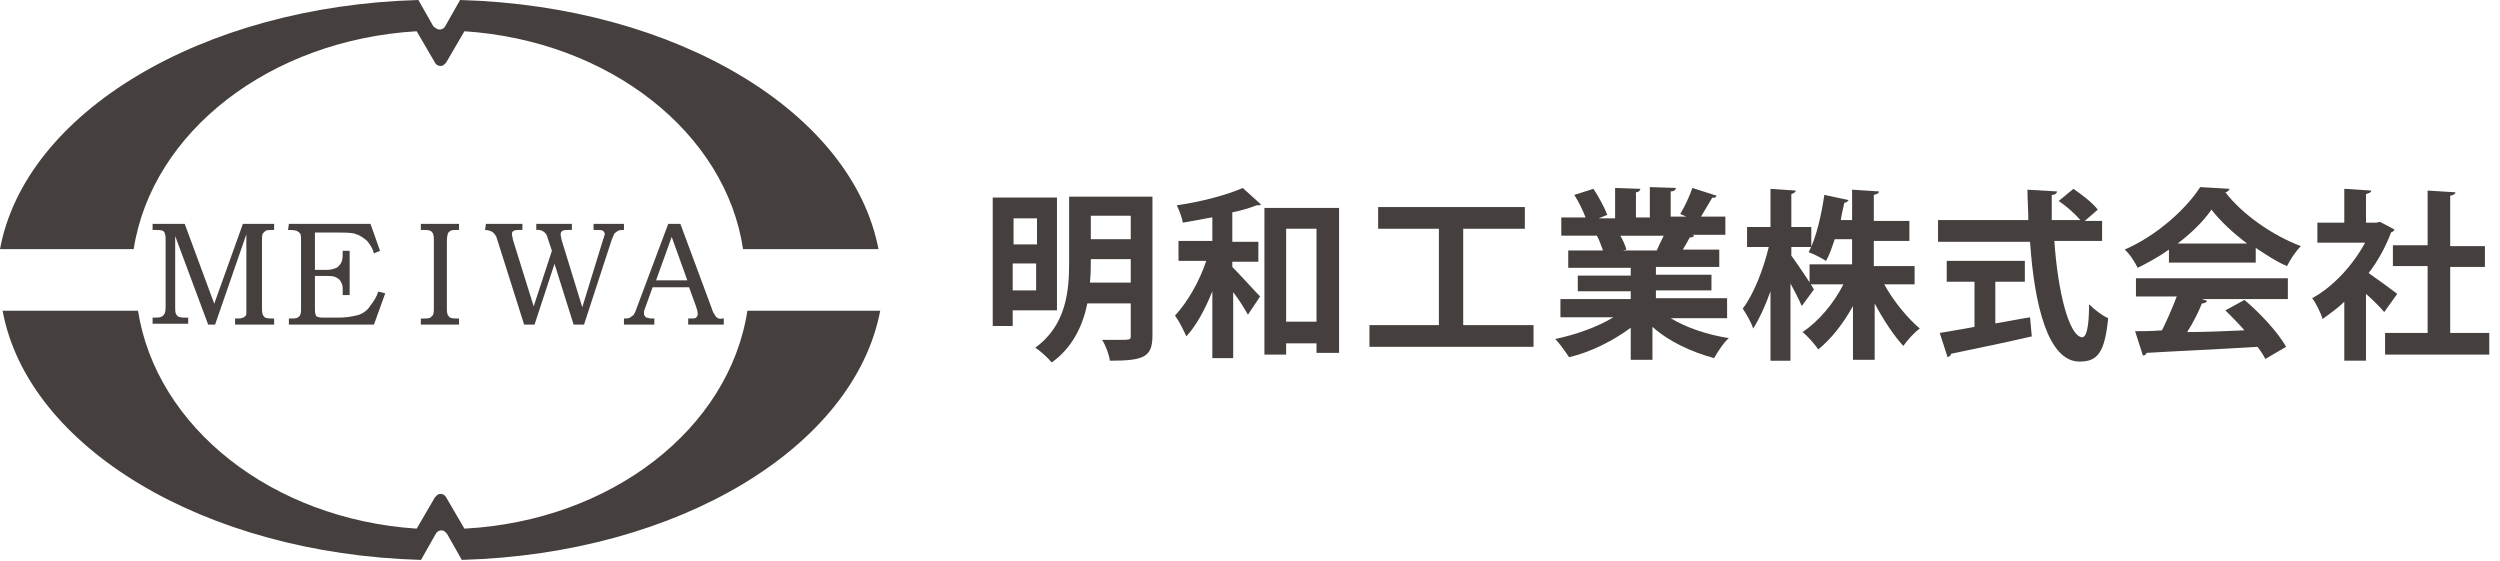
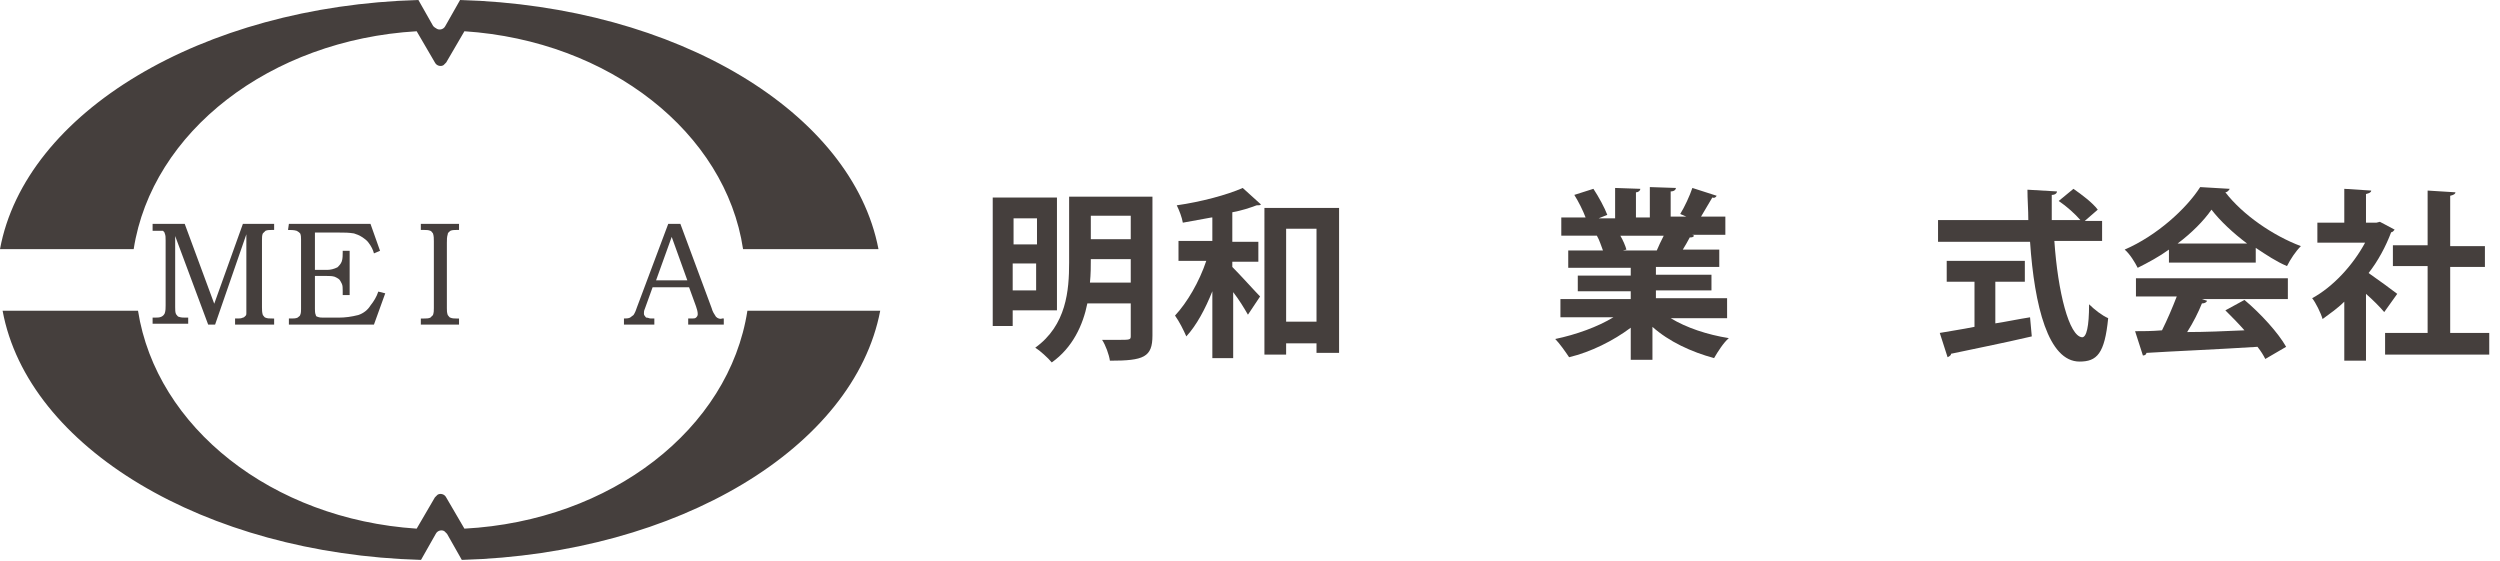
<svg xmlns="http://www.w3.org/2000/svg" version="1.1" id="レイヤー_1" x="0px" y="0px" viewBox="0 0 288 64.6" style="enable-background:new 0 0 288 64.6;" xml:space="preserve">
  <style type="text/css">
	.st0{enable-background:new    ;}
	.st1{fill:#453F3D;}
</style>
  <g id="グループ_1545" transform="translate(-1049.038 -1925.447)">
    <g class="st0">
      <path class="st1" d="M1170.8,1961.2h-5.1v1.8h-2.3v-14.8h7.4V1961.2z M1168.5,1950.6h-2.7v3h2.7V1950.6z M1165.7,1958.9h2.7v-3.1    h-2.7V1958.9z M1181.8,1948v16.1c0,2.5-1,2.9-4.9,2.9c-0.1-0.7-0.5-1.8-0.9-2.4c0.6,0,1.2,0,1.7,0c1.6,0,1.6,0,1.6-0.5v-3.7h-5    c-0.5,2.5-1.7,5.1-4.1,6.8c-0.4-0.5-1.4-1.4-1.9-1.7c3.6-2.6,3.9-6.6,3.9-9.8v-7.6H1181.8z M1174.7,1955.3c0,0.8,0,1.7-0.1,2.7    h4.7v-2.7H1174.7z M1179.3,1950.3h-4.6v2.7h4.6V1950.3z" />
      <path class="st1" d="M1188.6,1950.5c-1.1,0.2-2.2,0.4-3.3,0.6c-0.1-0.6-0.4-1.4-0.7-2c2.8-0.4,5.8-1.2,7.6-2l2.1,1.9    c-0.1,0.1-0.2,0.1-0.5,0.1c-0.8,0.3-1.7,0.6-2.8,0.8v3.4h3v2.3h-3v0.6c0.9,0.9,2.7,2.9,3.2,3.4l-1.4,2.1c-0.4-0.7-1-1.7-1.7-2.6    v7.6h-2.4v-7.7c-0.8,2-1.8,3.9-3,5.2c-0.3-0.7-0.8-1.7-1.3-2.4c1.4-1.5,2.8-3.9,3.6-6.3h-3.2v-2.3h3.9V1950.5z M1194.7,1949.4h8.6    v16.7h-2.6v-1.1h-3.5v1.3h-2.5V1949.4z M1197.2,1962.5h3.5v-10.7h-3.5V1962.5z" />
-       <path class="st1" d="M1217.6,1962.9h8.1v2.5h-18.9v-2.5h8v-11.1h-7v-2.5h16.9v2.5h-7.1V1962.9z" />
      <path class="st1" d="M1247.6,1962.1h-6.1c1.8,1.1,4.2,1.9,6.7,2.3c-0.6,0.5-1.3,1.6-1.7,2.3c-2.6-0.7-5.2-1.9-7.1-3.6v3.8h-2.5    v-3.7c-2,1.5-4.6,2.8-7.1,3.4c-0.4-0.6-1.1-1.6-1.6-2.1c2.4-0.5,4.9-1.4,6.7-2.5h-6.1v-2.1h8.1v-0.9h-6.1v-1.8h6.1v-0.9h-7.2v-2h4    c-0.2-0.5-0.4-1.2-0.7-1.7l0.3,0v0l-4.4,0v-2.1h2.8c-0.3-0.8-0.8-1.8-1.3-2.6l2.2-0.7c0.6,0.9,1.3,2.2,1.6,3l-1,0.4h1.9v-3.5    l2.9,0.1c0,0.2-0.2,0.4-0.5,0.4v2.9h1.6v-3.5l3,0.1c0,0.2-0.2,0.4-0.6,0.4v2.9h1.8l-0.7-0.3c0.5-0.8,1.1-2.1,1.4-3l2.8,0.9    c-0.1,0.2-0.3,0.3-0.5,0.2c-0.4,0.7-0.9,1.5-1.3,2.2h2.8v2.1h-3.8l0.2,0.1c-0.1,0.2-0.3,0.2-0.5,0.2c-0.2,0.4-0.5,0.9-0.8,1.4h4.2    v2h-7.3v0.9h6.4v1.8h-6.4v0.9h8.2V1962.1z M1239.9,1954.3c0.2-0.5,0.5-1.1,0.8-1.7h-5c0.3,0.5,0.6,1.2,0.7,1.6l-0.4,0.1v0    L1239.9,1954.3z" />
-       <path class="st1" d="M1255.4,1954.9c0.6,0.8,2.3,3.3,2.6,3.9l-1.4,1.9c-0.3-0.7-0.8-1.7-1.3-2.6v8.9h-2.3v-8    c-0.6,1.7-1.3,3.2-2,4.3c-0.2-0.7-0.8-1.7-1.2-2.3c1.3-1.7,2.4-4.6,3-7.1h-2.5v-2.3h2.7v-4.4l2.9,0.2c0,0.2-0.2,0.3-0.5,0.4v3.8    h2.3v2.3h-2.3V1954.9z M1269.7,1958.2h-3.6c1.1,2,2.7,3.9,4.1,5.1c-0.6,0.4-1.4,1.3-1.9,2c-1.1-1.2-2.3-3-3.3-4.9v6.5h-2.5v-6.2    c-1.1,2-2.5,3.8-4,5c-0.4-0.6-1.2-1.5-1.8-2c1.8-1.2,3.6-3.3,4.7-5.5h-3.9v-2.3h4.9v-2.9h-2c-0.3,0.9-0.6,1.8-1,2.5    c-0.5-0.3-1.4-0.8-2-1c0.9-1.7,1.5-4.5,1.8-6.6l2.8,0.6c-0.1,0.1-0.2,0.3-0.5,0.3c-0.1,0.6-0.3,1.2-0.4,2h1.3v-3.5l3.1,0.2    c0,0.2-0.2,0.3-0.6,0.4v3h4.1v2.3h-4.1v2.9h4.7V1958.2z" />
      <path class="st1" d="M1291.4,1953.2h-5.7c0.4,5.9,1.7,11,3.2,11.1c0.5,0,0.8-1.2,0.8-3.8c0.6,0.6,1.5,1.3,2.2,1.6    c-0.4,4.1-1.3,5-3.3,5c-3.6,0-5.2-6.4-5.7-13.8h-10.6v-2.5h10.4c0-1.2-0.1-2.4-0.1-3.5l3.4,0.2c0,0.2-0.2,0.4-0.6,0.4    c0,1,0,1.9,0,2.9h3.3c-0.6-0.7-1.6-1.6-2.5-2.2l1.7-1.4c1,0.7,2.2,1.6,2.8,2.4l-1.5,1.3h2V1953.2z M1278.9,1957.9v4.8    c1.3-0.2,2.7-0.5,4-0.7l0.2,2.2c-3.4,0.8-7,1.5-9.3,2c0,0.2-0.2,0.3-0.4,0.4l-0.9-2.8c1.1-0.2,2.5-0.4,4-0.7v-5.2h-3.2v-2.4h9v2.4    H1278.9z" />
      <path class="st1" d="M1298.9,1955.8v-1.6c-1.1,0.8-2.4,1.5-3.6,2.1c-0.3-0.6-0.9-1.6-1.5-2.1c3.7-1.6,7.1-4.7,8.7-7.2l3.4,0.2    c-0.1,0.2-0.3,0.4-0.5,0.4c2,2.6,5.5,5,8.7,6.2c-0.6,0.6-1.2,1.5-1.6,2.3c-1.2-0.5-2.4-1.3-3.6-2.1v1.7H1298.9z M1295.1,1959.9    v-2.4h17.5v2.4h-9.9l0.6,0.2c-0.1,0.2-0.3,0.3-0.6,0.3c-0.4,1-1,2.2-1.7,3.3c2.1,0,4.3-0.1,6.6-0.2c-0.7-0.8-1.5-1.6-2.2-2.3    l2.2-1.2c1.9,1.6,3.9,3.8,4.8,5.4l-2.4,1.4c-0.2-0.4-0.5-0.9-0.9-1.4c-4.7,0.3-9.6,0.5-12.8,0.7c0,0.2-0.2,0.3-0.4,0.3l-0.9-2.8    c0.9,0,1.9,0,3.1-0.1c0.6-1.2,1.2-2.6,1.7-3.9H1295.1z M1307.9,1953.5c-1.6-1.2-3.1-2.6-4.1-3.9c-0.9,1.3-2.3,2.7-3.9,3.9H1307.9z    " />
      <path class="st1" d="M1324.9,1951.9c-0.1,0.1-0.2,0.3-0.4,0.3c-0.6,1.6-1.5,3.3-2.6,4.7c1,0.7,2.8,2,3.3,2.4l-1.5,2.1    c-0.5-0.6-1.3-1.4-2.1-2.1v7.7h-2.5v-6.8c-0.8,0.8-1.7,1.4-2.5,2c-0.2-0.7-0.8-1.9-1.2-2.4c2.4-1.3,4.7-3.8,6.1-6.4h-5.5v-2.3h3.1    v-3.9l3.1,0.2c0,0.2-0.2,0.3-0.6,0.4v3.3h1.2l0.4-0.1L1324.9,1951.9z M1331.3,1963.8h4.5v2.5h-12v-2.5h4.9v-7.7h-4v-2.4h4v-6.3    l3.2,0.2c0,0.2-0.2,0.3-0.6,0.4v5.8h4v2.4h-4V1963.8z" />
    </g>
    <g id="グループ_30" transform="translate(1049.038 1925.447)">
      <path id="パス_1" class="st1" d="M53.5,60.9l-2.1-3.6c-0.2-0.4-0.7-0.5-1-0.3c-0.1,0.1-0.2,0.2-0.3,0.3L48,60.9    C31.3,59.8,18,49.2,15.9,35.8H0.3c2.9,15.7,23.2,28,48.2,28.7l1.7-3c0.2-0.4,0.7-0.5,1-0.3c0.1,0.1,0.2,0.2,0.3,0.3l1.7,3    c25-0.7,45.2-13,48.2-28.7H86.1C84,49.4,70.4,60,53.5,60.9z" />
      <path id="パス_2" class="st1" d="M48,3.6l2.1,3.6c0.2,0.4,0.7,0.5,1,0.3c0.1-0.1,0.2-0.2,0.3-0.3l2.1-3.6    c16.7,1.1,30.1,11.7,32.1,25.1h15.6C98.2,13,78,0.7,53,0l-1.7,3c-0.2,0.4-0.7,0.5-1,0.3C50.1,3.2,50,3.1,49.9,3l-1.7-3    C23.2,0.7,2.9,13,0,28.7h15.4C17.5,15.2,31.1,4.6,48,3.6z" />
      <g id="グループ_3" transform="translate(17.58 25.791)">
-         <path id="パス_3" class="st1" d="M0,0h3.7l3.4,9.2L10.4,0H14v0.7h-0.3c-0.2,0-0.5,0-0.7,0.1c-0.1,0.1-0.2,0.2-0.3,0.3     c-0.1,0.2-0.1,0.5-0.1,0.8v7.7c0,0.3,0,0.6,0.1,0.9c0.1,0.1,0.2,0.3,0.3,0.3c0.2,0.1,0.5,0.1,0.8,0.1H14v0.7H9.5v-0.7h0.3     c0.2,0,0.4,0,0.6-0.1c0.1,0,0.2-0.1,0.3-0.2c0.1-0.1,0.1-0.2,0.1-0.3c0-0.2,0-0.4,0-0.5V1.2L7.2,11.6H6.4L2.6,1.4v8.2     c0,0.3,0,0.6,0.1,0.8c0.1,0.1,0.2,0.3,0.3,0.3c0.3,0.1,0.5,0.1,0.8,0.1h0.3v0.7H0v-0.7h0.2c0.3,0,0.6,0,0.8-0.1     c0.2-0.1,0.3-0.2,0.4-0.4c0.1-0.3,0.1-0.6,0.1-0.9V1.9c0-0.3,0-0.6-0.1-0.8C1.4,1,1.3,0.9,1.2,0.8C0.9,0.7,0.7,0.7,0.4,0.7H0L0,0     z" />
+         <path id="パス_3" class="st1" d="M0,0h3.7l3.4,9.2L10.4,0H14v0.7h-0.3c-0.2,0-0.5,0-0.7,0.1c-0.1,0.1-0.2,0.2-0.3,0.3     c-0.1,0.2-0.1,0.5-0.1,0.8v7.7c0,0.3,0,0.6,0.1,0.9c0.1,0.1,0.2,0.3,0.3,0.3c0.2,0.1,0.5,0.1,0.8,0.1H14v0.7H9.5v-0.7h0.3     c0.2,0,0.4,0,0.6-0.1c0.1,0,0.2-0.1,0.3-0.2c0.1-0.1,0.1-0.2,0.1-0.3c0-0.2,0-0.4,0-0.5V1.2L7.2,11.6H6.4L2.6,1.4v8.2     c0,0.3,0,0.6,0.1,0.8c0.1,0.1,0.2,0.3,0.3,0.3c0.3,0.1,0.5,0.1,0.8,0.1h0.3v0.7H0v-0.7h0.2c0.3,0,0.6,0,0.8-0.1     c0.2-0.1,0.3-0.2,0.4-0.4c0.1-0.3,0.1-0.6,0.1-0.9V1.9c0-0.3,0-0.6-0.1-0.8C1.4,1,1.3,0.9,1.2,0.8H0L0,0     z" />
        <path id="パス_4" class="st1" d="M15.7,0h9.4l1.1,3.1l-0.7,0.3c-0.1-0.4-0.3-0.8-0.6-1.2c-0.2-0.3-0.5-0.5-0.8-0.7     c-0.3-0.2-0.6-0.3-0.9-0.4c-0.6-0.1-1.1-0.1-1.7-0.1h-2.8v4.3h1.4c0.4,0,0.8-0.1,1.2-0.3c0.2-0.2,0.4-0.4,0.5-0.7     c0.1-0.3,0.1-0.7,0.1-1V3.1h0.8v5.1h-0.8V7.7c0-0.3,0-0.6-0.1-0.8c-0.1-0.2-0.2-0.4-0.3-0.5c-0.1-0.1-0.3-0.2-0.5-0.3     C20.7,6,20.4,6,20.1,6h-1.4v3.8c0,0.2,0,0.5,0.1,0.7c0,0.1,0.1,0.2,0.2,0.2c0.2,0.1,0.5,0.1,0.7,0.1h1.7c0.8,0,1.5-0.1,2.3-0.3     c0.6-0.2,1.1-0.6,1.4-1.1c0.4-0.5,0.7-1,0.9-1.6L26.8,8l-1.3,3.6h-9.8v-0.7H16c0.2,0,0.5,0,0.7-0.1c0.1-0.1,0.3-0.2,0.3-0.3     c0.1-0.2,0.1-0.5,0.1-0.7v-8c0-0.2,0-0.5-0.1-0.7c-0.1-0.1-0.2-0.2-0.4-0.3c-0.3-0.1-0.7-0.1-1-0.1L15.7,0z" />
        <path id="パス_5" class="st1" d="M30.9,0h4.4v0.7H35c-0.2,0-0.5,0-0.7,0.1c-0.1,0.1-0.3,0.2-0.3,0.4c-0.1,0.3-0.1,0.6-0.1,1     v7.5c0,0.3,0,0.5,0.1,0.8c0.1,0.1,0.2,0.3,0.3,0.3c0.2,0.1,0.5,0.1,0.7,0.1h0.3v0.7h-4.4v-0.7h0.4c0.2,0,0.5,0,0.7-0.1     c0.1-0.1,0.2-0.2,0.3-0.3c0.1-0.3,0.1-0.5,0.1-0.8V2c0-0.3,0-0.6-0.1-0.9c-0.1-0.1-0.2-0.3-0.3-0.3c-0.2-0.1-0.5-0.1-0.7-0.1     h-0.4V0z" />
-         <path id="パス_6" class="st1" d="M38.4,0h4.2v0.7h-0.4c-0.2,0-0.4,0-0.6,0.1c-0.2,0.1-0.2,0.2-0.2,0.4c0,0.2,0.1,0.4,0.1,0.6     l2.4,7.7l2.1-6.4l-0.5-1.5c-0.1-0.6-0.7-1-1.3-0.9c0,0,0,0,0,0V0h4.1v0.7h-0.4c-0.2,0-0.5,0-0.7,0.1C47.1,0.9,47,1,47,1.2     c0,0.2,0.1,0.4,0.1,0.6l2.4,7.8l2.4-7.8C52,1.6,52,1.4,52.1,1.2c0-0.1-0.1-0.3-0.2-0.4c-0.2-0.1-0.4-0.1-0.7-0.1h-0.4V0h3.5v0.7     c-0.2,0-0.5,0-0.7,0.1c-0.1,0.1-0.3,0.2-0.4,0.3c-0.1,0.2-0.2,0.5-0.3,0.7l-3.2,9.8h-1.2l-2.2-7l-2.3,7h-1.2l-3.1-9.8     c-0.1-0.4-0.3-0.7-0.6-0.9c-0.2-0.1-0.5-0.2-0.8-0.2L38.4,0z" />
        <path id="パス_7" class="st1" d="M59.4,0h1.4l3.6,9.7c0.1,0.4,0.3,0.7,0.5,1c0.2,0.2,0.5,0.3,0.7,0.2h0.2v0.7h-4.1v-0.7     c0.1,0,0.3,0,0.4,0c0.2,0,0.4,0,0.5-0.1c0.1-0.1,0.2-0.2,0.2-0.4c0-0.3-0.1-0.6-0.2-0.9l-0.8-2.2h-4.2l-0.9,2.5     c-0.1,0.2-0.1,0.4-0.1,0.5c0,0.1,0,0.2,0.1,0.3c0.1,0.1,0.1,0.2,0.2,0.2c0.2,0,0.3,0.1,0.5,0.1c0.1,0,0.3,0,0.4,0v0.7h-3.5v-0.7     c0.2,0,0.5,0,0.7-0.1c0.1-0.1,0.3-0.2,0.4-0.3c0.2-0.3,0.3-0.6,0.4-0.9L59.4,0z M58,6.5h3.6l-1.8-5L58,6.5z" />
      </g>
    </g>
  </g>
</svg>